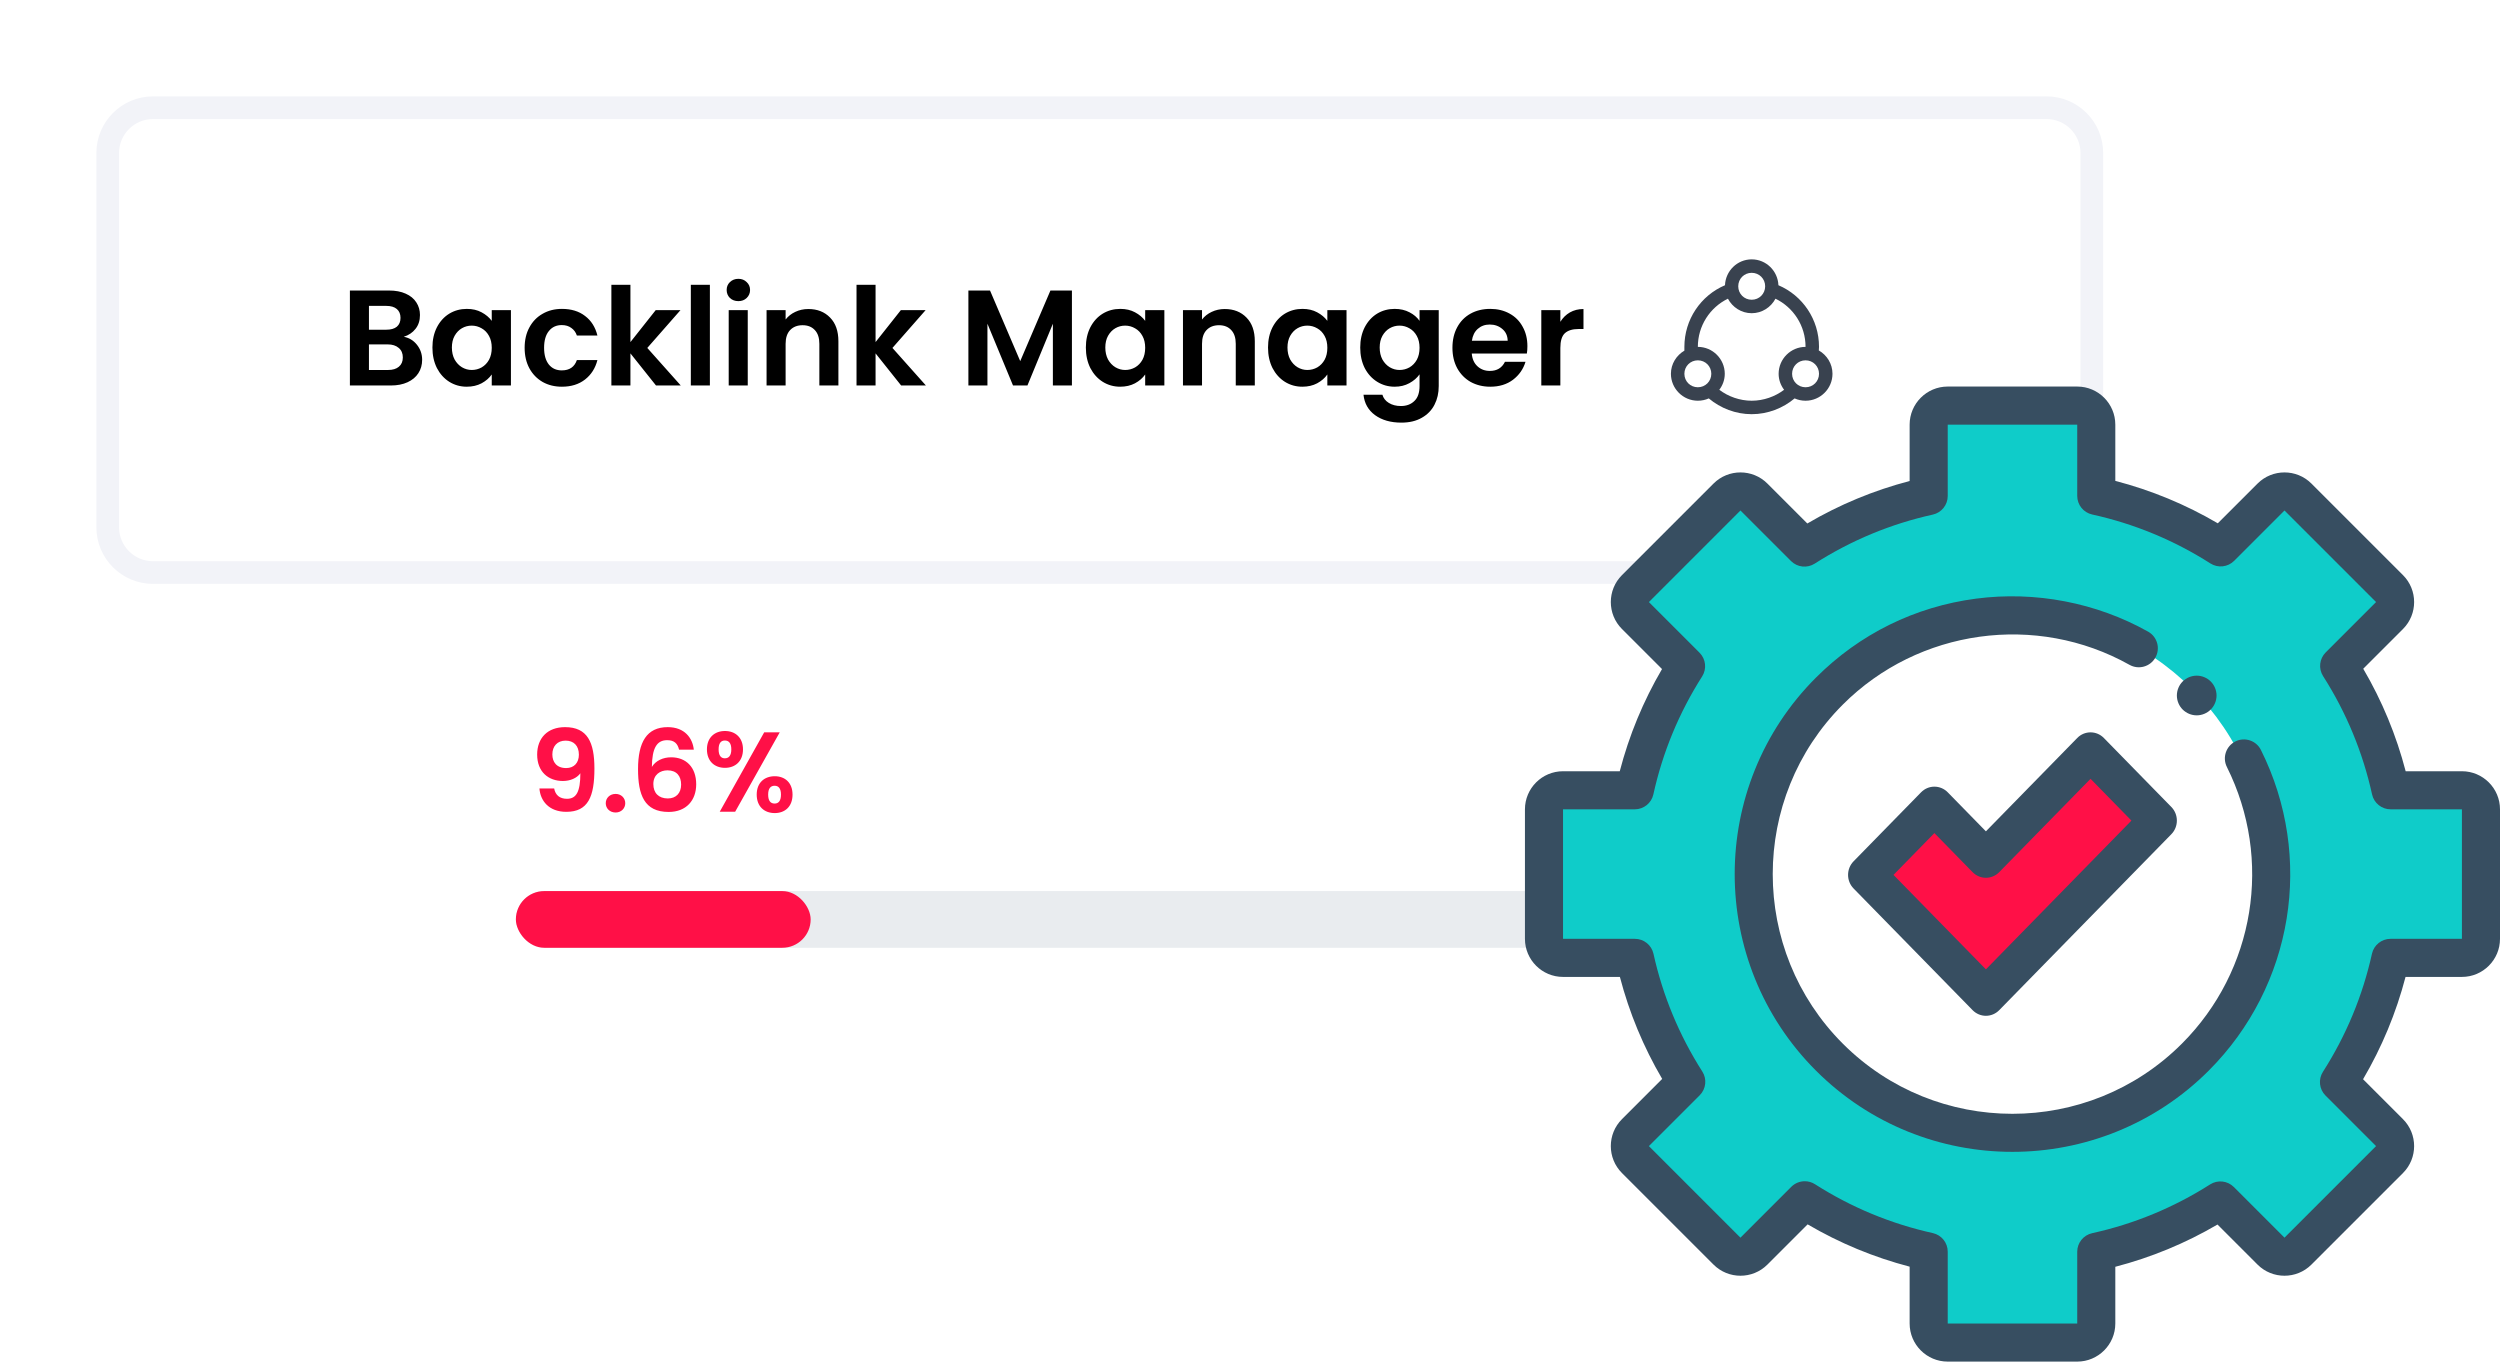
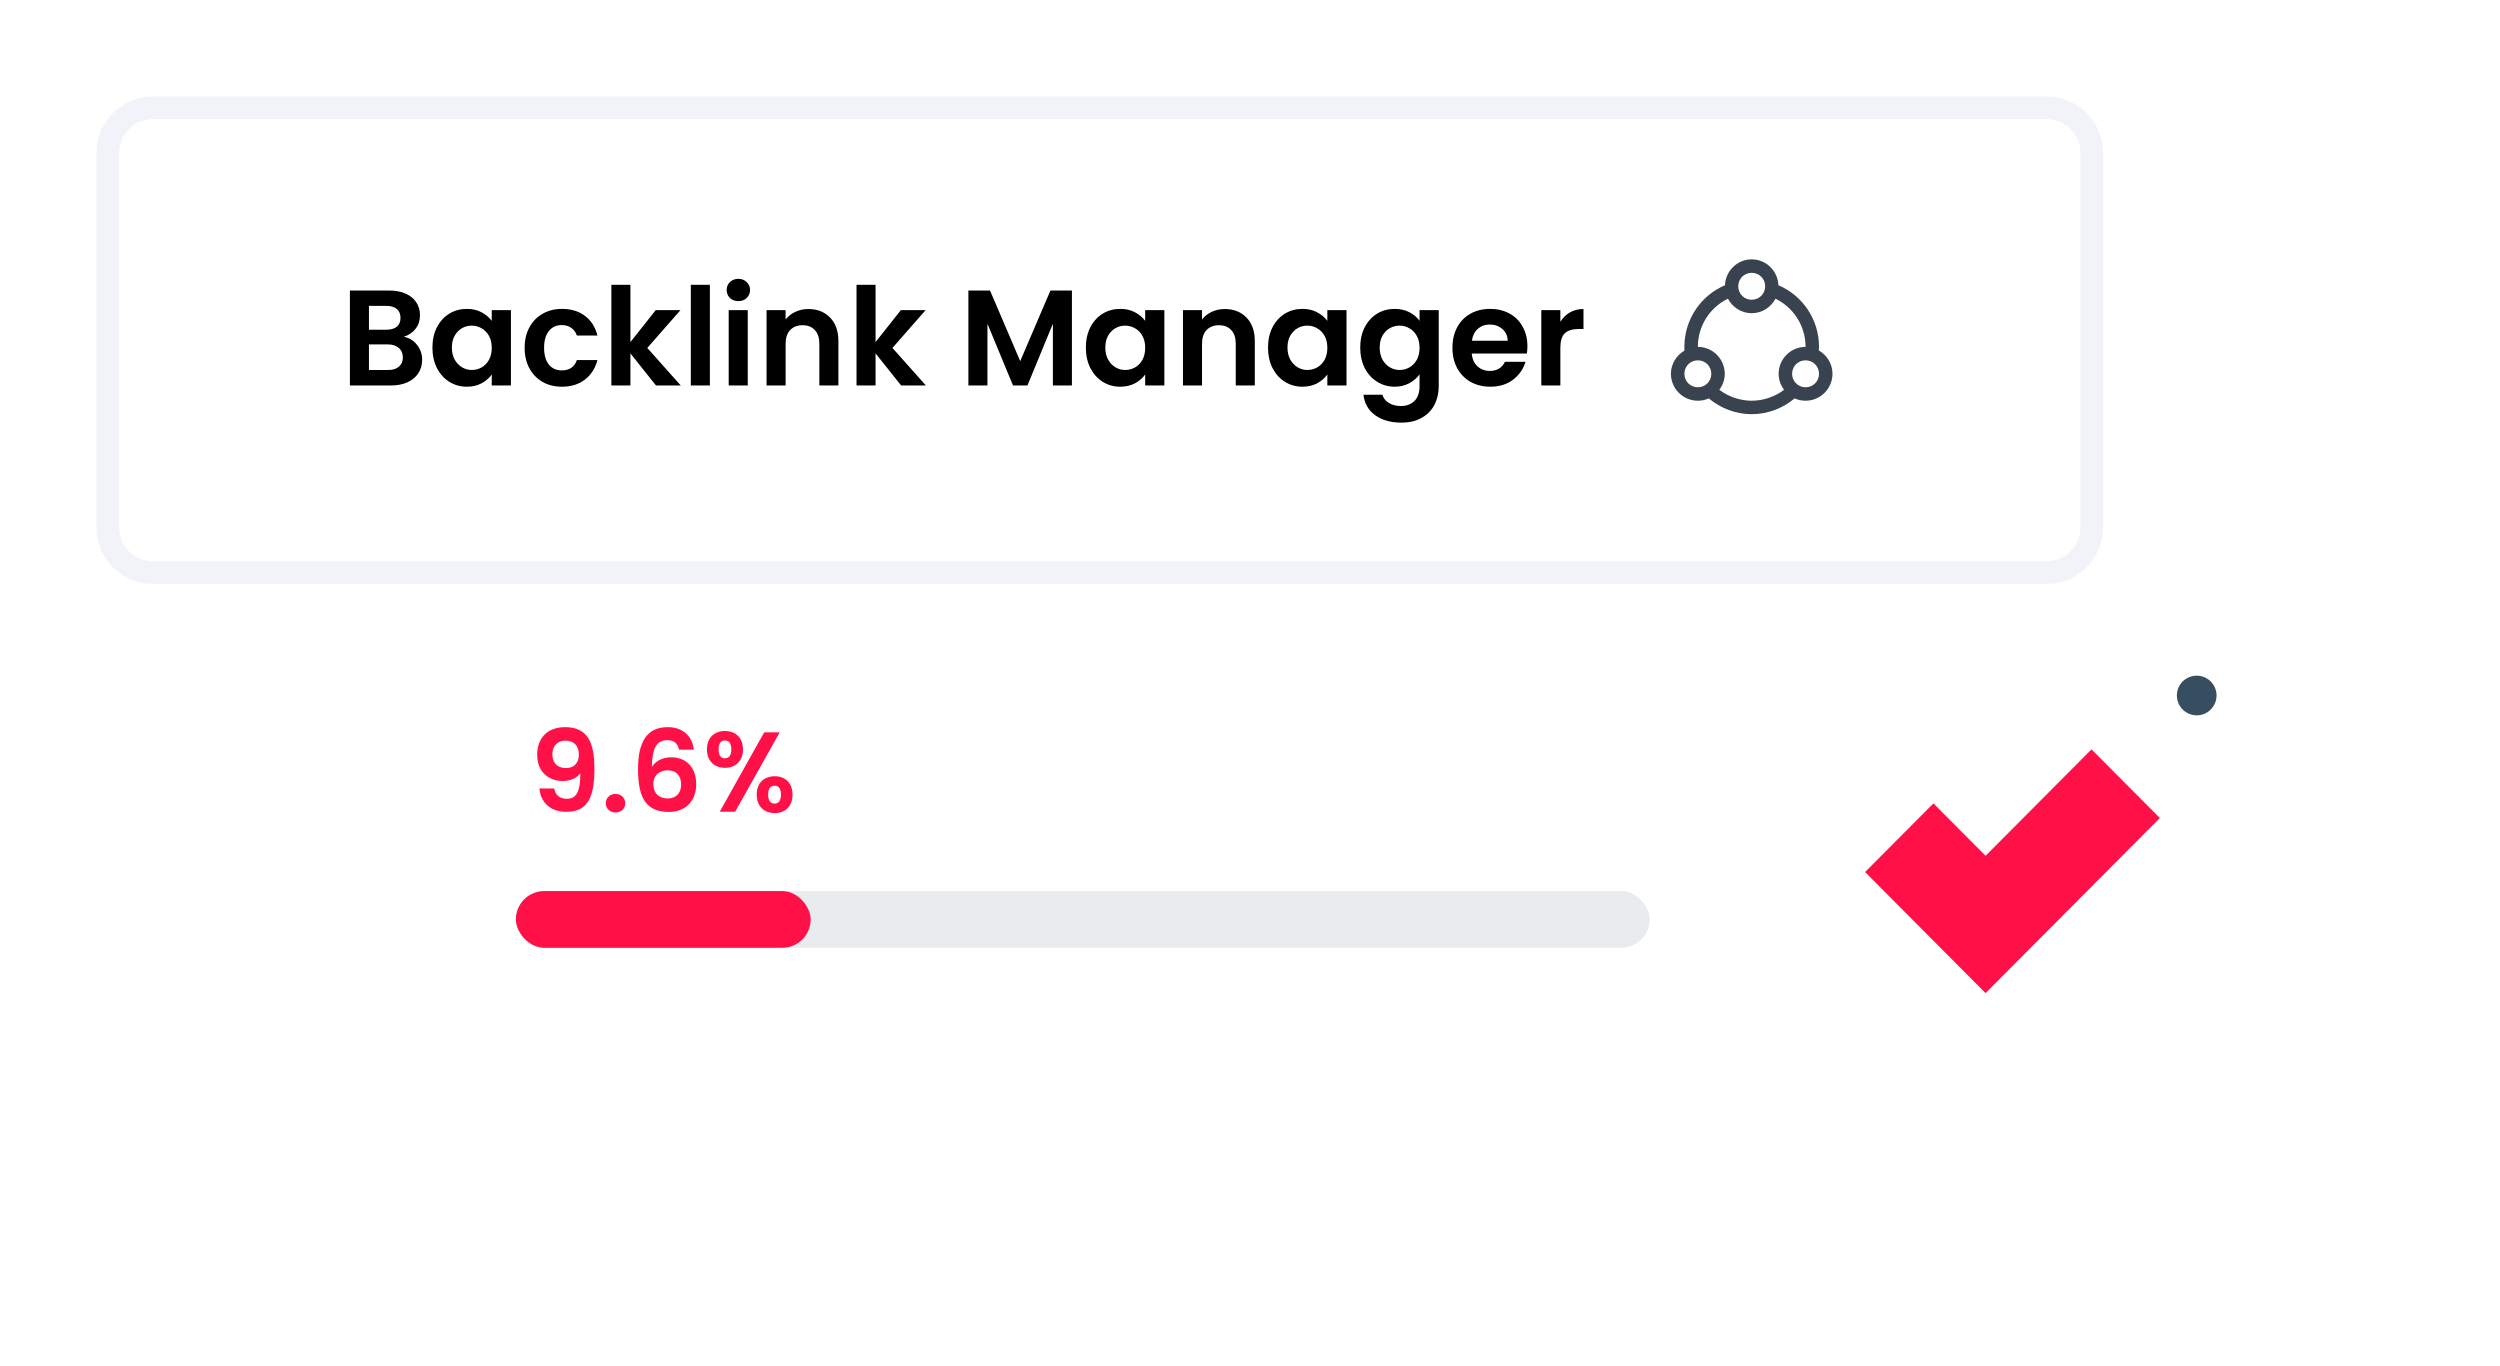
<svg xmlns="http://www.w3.org/2000/svg" width="441" height="241" viewBox="0 0 441 241" fill="none">
  <g filter="url(#filter0_d_5812_7938)">
-     <path d="M17 27C17 21.477 21.477 17 27 17H361C366.523 17 371 21.477 371 27V93C371 98.523 366.523 103 361 103H27C21.477 103 17 98.523 17 93V27Z" fill="white" />
    <path d="M27 19H361C365.418 19 369 22.582 369 27V93C369 97.418 365.418 101 361 101H27C22.582 101 19 97.418 19 93V27C19 22.582 22.582 19 27 19Z" stroke="#F2F3F8" stroke-width="4" />
    <path d="M71.226 59.408C72.17 59.584 72.946 60.056 73.554 60.824C74.162 61.592 74.466 62.472 74.466 63.464C74.466 64.36 74.242 65.152 73.794 65.84C73.362 66.512 72.73 67.04 71.898 67.424C71.066 67.808 70.082 68 68.946 68H61.722V51.248H68.634C69.77 51.248 70.746 51.432 71.562 51.8C72.394 52.168 73.018 52.68 73.434 53.336C73.866 53.992 74.082 54.736 74.082 55.568C74.082 56.544 73.818 57.36 73.29 58.016C72.778 58.672 72.09 59.136 71.226 59.408ZM65.082 58.16H68.154C68.954 58.16 69.57 57.984 70.002 57.632C70.434 57.264 70.65 56.744 70.65 56.072C70.65 55.4 70.434 54.88 70.002 54.512C69.57 54.144 68.954 53.96 68.154 53.96H65.082V58.16ZM68.466 65.264C69.282 65.264 69.914 65.072 70.362 64.688C70.826 64.304 71.058 63.76 71.058 63.056C71.058 62.336 70.818 61.776 70.338 61.376C69.858 60.96 69.21 60.752 68.394 60.752H65.082V65.264H68.466ZM76.28 61.304C76.28 59.96 76.544 58.768 77.072 57.728C77.616 56.688 78.344 55.888 79.256 55.328C80.184 54.768 81.216 54.488 82.352 54.488C83.344 54.488 84.208 54.688 84.944 55.088C85.696 55.488 86.296 55.992 86.744 56.6V54.704H90.128V68H86.744V66.056C86.312 66.68 85.712 67.2 84.944 67.616C84.192 68.016 83.32 68.216 82.328 68.216C81.208 68.216 80.184 67.928 79.256 67.352C78.344 66.776 77.616 65.968 77.072 64.928C76.544 63.872 76.28 62.664 76.28 61.304ZM86.744 61.352C86.744 60.536 86.584 59.84 86.264 59.264C85.944 58.672 85.512 58.224 84.968 57.92C84.424 57.6 83.84 57.44 83.216 57.44C82.592 57.44 82.016 57.592 81.488 57.896C80.96 58.2 80.528 58.648 80.192 59.24C79.872 59.816 79.712 60.504 79.712 61.304C79.712 62.104 79.872 62.808 80.192 63.416C80.528 64.008 80.96 64.464 81.488 64.784C82.032 65.104 82.608 65.264 83.216 65.264C83.84 65.264 84.424 65.112 84.968 64.808C85.512 64.488 85.944 64.04 86.264 63.464C86.584 62.872 86.744 62.168 86.744 61.352ZM92.546 61.352C92.546 59.976 92.826 58.776 93.386 57.752C93.946 56.712 94.722 55.912 95.714 55.352C96.706 54.776 97.842 54.488 99.122 54.488C100.77 54.488 102.13 54.904 103.202 55.736C104.29 56.552 105.018 57.704 105.386 59.192H101.762C101.57 58.616 101.242 58.168 100.778 57.848C100.33 57.512 99.77 57.344 99.098 57.344C98.138 57.344 97.378 57.696 96.818 58.4C96.258 59.088 95.978 60.072 95.978 61.352C95.978 62.616 96.258 63.6 96.818 64.304C97.378 64.992 98.138 65.336 99.098 65.336C100.458 65.336 101.346 64.728 101.762 63.512H105.386C105.018 64.952 104.29 66.096 103.202 66.944C102.114 67.792 100.754 68.216 99.122 68.216C97.842 68.216 96.706 67.936 95.714 67.376C94.722 66.8 93.946 66 93.386 64.976C92.826 63.936 92.546 62.728 92.546 61.352ZM115.719 68L111.207 62.336V68H107.847V50.24H111.207V60.344L115.671 54.704H120.039L114.183 61.376L120.087 68H115.719ZM125.223 50.24V68H121.863V50.24H125.223ZM130.247 53.12C129.655 53.12 129.159 52.936 128.759 52.568C128.375 52.184 128.183 51.712 128.183 51.152C128.183 50.592 128.375 50.128 128.759 49.76C129.159 49.376 129.655 49.184 130.247 49.184C130.839 49.184 131.327 49.376 131.711 49.76C132.111 50.128 132.311 50.592 132.311 51.152C132.311 51.712 132.111 52.184 131.711 52.568C131.327 52.936 130.839 53.12 130.247 53.12ZM131.903 54.704V68H128.543V54.704H131.903ZM142.59 54.512C144.174 54.512 145.454 55.016 146.43 56.024C147.406 57.016 147.894 58.408 147.894 60.2V68H144.534V60.656C144.534 59.6 144.27 58.792 143.742 58.232C143.214 57.656 142.494 57.368 141.582 57.368C140.654 57.368 139.918 57.656 139.374 58.232C138.846 58.792 138.582 59.6 138.582 60.656V68H135.222V54.704H138.582V56.36C139.03 55.784 139.598 55.336 140.286 55.016C140.99 54.68 141.758 54.512 142.59 54.512ZM158.962 68L154.45 62.336V68H151.09V50.24H154.45V60.344L158.914 54.704H163.282L157.426 61.376L163.33 68H158.962ZM189.088 51.248V68H185.728V57.104L181.24 68H178.696L174.184 57.104V68H170.824V51.248H174.64L179.968 63.704L185.296 51.248H189.088ZM191.546 61.304C191.546 59.96 191.81 58.768 192.338 57.728C192.882 56.688 193.61 55.888 194.522 55.328C195.45 54.768 196.482 54.488 197.618 54.488C198.61 54.488 199.474 54.688 200.21 55.088C200.962 55.488 201.562 55.992 202.01 56.6V54.704H205.394V68H202.01V66.056C201.578 66.68 200.978 67.2 200.21 67.616C199.458 68.016 198.586 68.216 197.594 68.216C196.474 68.216 195.45 67.928 194.522 67.352C193.61 66.776 192.882 65.968 192.338 64.928C191.81 63.872 191.546 62.664 191.546 61.304ZM202.01 61.352C202.01 60.536 201.85 59.84 201.53 59.264C201.21 58.672 200.778 58.224 200.234 57.92C199.69 57.6 199.106 57.44 198.482 57.44C197.858 57.44 197.282 57.592 196.754 57.896C196.226 58.2 195.794 58.648 195.458 59.24C195.138 59.816 194.978 60.504 194.978 61.304C194.978 62.104 195.138 62.808 195.458 63.416C195.794 64.008 196.226 64.464 196.754 64.784C197.298 65.104 197.874 65.264 198.482 65.264C199.106 65.264 199.69 65.112 200.234 64.808C200.778 64.488 201.21 64.04 201.53 63.464C201.85 62.872 202.01 62.168 202.01 61.352ZM216.044 54.512C217.628 54.512 218.908 55.016 219.884 56.024C220.86 57.016 221.348 58.408 221.348 60.2V68H217.988V60.656C217.988 59.6 217.724 58.792 217.196 58.232C216.668 57.656 215.948 57.368 215.036 57.368C214.108 57.368 213.372 57.656 212.828 58.232C212.3 58.792 212.036 59.6 212.036 60.656V68H208.676V54.704H212.036V56.36C212.484 55.784 213.052 55.336 213.74 55.016C214.444 54.68 215.212 54.512 216.044 54.512ZM223.679 61.304C223.679 59.96 223.943 58.768 224.471 57.728C225.015 56.688 225.743 55.888 226.655 55.328C227.583 54.768 228.615 54.488 229.751 54.488C230.743 54.488 231.607 54.688 232.343 55.088C233.095 55.488 233.695 55.992 234.143 56.6V54.704H237.527V68H234.143V66.056C233.711 66.68 233.111 67.2 232.343 67.616C231.591 68.016 230.719 68.216 229.727 68.216C228.607 68.216 227.583 67.928 226.655 67.352C225.743 66.776 225.015 65.968 224.471 64.928C223.943 63.872 223.679 62.664 223.679 61.304ZM234.143 61.352C234.143 60.536 233.983 59.84 233.663 59.264C233.343 58.672 232.911 58.224 232.367 57.92C231.823 57.6 231.239 57.44 230.615 57.44C229.991 57.44 229.415 57.592 228.887 57.896C228.359 58.2 227.927 58.648 227.591 59.24C227.271 59.816 227.111 60.504 227.111 61.304C227.111 62.104 227.271 62.808 227.591 63.416C227.927 64.008 228.359 64.464 228.887 64.784C229.431 65.104 230.007 65.264 230.615 65.264C231.239 65.264 231.823 65.112 232.367 64.808C232.911 64.488 233.343 64.04 233.663 63.464C233.983 62.872 234.143 62.168 234.143 61.352ZM246.016 54.488C247.008 54.488 247.88 54.688 248.632 55.088C249.384 55.472 249.976 55.976 250.408 56.6V54.704H253.792V68.096C253.792 69.328 253.544 70.424 253.048 71.384C252.552 72.36 251.808 73.128 250.816 73.688C249.824 74.264 248.624 74.552 247.216 74.552C245.328 74.552 243.776 74.112 242.56 73.232C241.36 72.352 240.68 71.152 240.52 69.632H243.856C244.032 70.24 244.408 70.72 244.984 71.072C245.576 71.44 246.288 71.624 247.12 71.624C248.096 71.624 248.888 71.328 249.496 70.736C250.104 70.16 250.408 69.28 250.408 68.096V66.032C249.976 66.656 249.376 67.176 248.608 67.592C247.856 68.008 246.992 68.216 246.016 68.216C244.896 68.216 243.872 67.928 242.944 67.352C242.016 66.776 241.28 65.968 240.736 64.928C240.208 63.872 239.944 62.664 239.944 61.304C239.944 59.96 240.208 58.768 240.736 57.728C241.28 56.688 242.008 55.888 242.92 55.328C243.848 54.768 244.88 54.488 246.016 54.488ZM250.408 61.352C250.408 60.536 250.248 59.84 249.928 59.264C249.608 58.672 249.176 58.224 248.632 57.92C248.088 57.6 247.504 57.44 246.88 57.44C246.256 57.44 245.68 57.592 245.152 57.896C244.624 58.2 244.192 58.648 243.856 59.24C243.536 59.816 243.376 60.504 243.376 61.304C243.376 62.104 243.536 62.808 243.856 63.416C244.192 64.008 244.624 64.464 245.152 64.784C245.696 65.104 246.272 65.264 246.88 65.264C247.504 65.264 248.088 65.112 248.632 64.808C249.176 64.488 249.608 64.04 249.928 63.464C250.248 62.872 250.408 62.168 250.408 61.352ZM269.434 61.064C269.434 61.544 269.402 61.976 269.338 62.36H259.618C259.698 63.32 260.034 64.072 260.626 64.616C261.218 65.16 261.946 65.432 262.81 65.432C264.058 65.432 264.946 64.896 265.474 63.824H269.098C268.714 65.104 267.978 66.16 266.89 66.992C265.802 67.808 264.466 68.216 262.882 68.216C261.602 68.216 260.45 67.936 259.426 67.376C258.418 66.8 257.626 65.992 257.05 64.952C256.49 63.912 256.21 62.712 256.21 61.352C256.21 59.976 256.49 58.768 257.05 57.728C257.61 56.688 258.394 55.888 259.402 55.328C260.41 54.768 261.57 54.488 262.882 54.488C264.146 54.488 265.274 54.76 266.266 55.304C267.274 55.848 268.05 56.624 268.594 57.632C269.154 58.624 269.434 59.768 269.434 61.064ZM265.954 60.104C265.938 59.24 265.626 58.552 265.018 58.04C264.41 57.512 263.666 57.248 262.786 57.248C261.954 57.248 261.25 57.504 260.674 58.016C260.114 58.512 259.77 59.208 259.642 60.104H265.954ZM275.246 56.768C275.678 56.064 276.238 55.512 276.926 55.112C277.63 54.712 278.43 54.512 279.326 54.512V58.04H278.438C277.382 58.04 276.582 58.288 276.038 58.784C275.51 59.28 275.246 60.144 275.246 61.376V68H271.886V54.704H275.246V56.768Z" fill="black" />
    <path d="M309 45.75C306.453 45.75 304.389 47.791 304.287 50.315C300.006 52.133 297.125 56.368 297.125 61.188C297.125 61.392 297.116 61.614 297.125 61.855C295.719 62.681 294.75 64.198 294.75 65.938C294.75 68.549 296.888 70.688 299.5 70.688C300.182 70.688 300.841 70.544 301.43 70.279C303.489 72.01 306.17 73.062 309 73.062C311.83 73.062 314.511 72.01 316.57 70.279C317.159 70.544 317.818 70.688 318.5 70.688C321.112 70.688 323.25 68.549 323.25 65.938C323.25 64.179 322.271 62.639 320.838 61.818C320.856 61.628 320.875 61.433 320.875 61.188C320.875 56.368 317.994 52.133 313.713 50.315C313.611 47.791 311.547 45.75 309 45.75ZM309 48.125C310.327 48.125 311.375 49.173 311.375 50.5C311.375 51.827 310.327 52.875 309 52.875C307.673 52.875 306.625 51.827 306.625 50.5C306.625 49.173 307.673 48.125 309 48.125ZM304.807 52.69C305.604 54.202 307.182 55.25 309 55.25C310.818 55.25 312.396 54.202 313.193 52.69C316.375 54.234 318.5 57.481 318.5 61.188C315.888 61.188 313.75 63.326 313.75 65.938C313.75 67 314.116 67.965 314.715 68.758C313.128 69.959 311.087 70.688 309 70.688C306.913 70.688 304.872 69.959 303.285 68.758C303.884 67.965 304.25 67 304.25 65.938C304.25 63.326 302.112 61.188 299.5 61.188C299.5 57.481 301.625 54.234 304.807 52.69ZM299.5 63.562C300.827 63.562 301.875 64.611 301.875 65.938C301.875 67.264 300.827 68.312 299.5 68.312C298.173 68.312 297.125 67.264 297.125 65.938C297.125 64.611 298.173 63.562 299.5 63.562ZM318.5 63.562C319.827 63.562 320.875 64.611 320.875 65.938C320.875 67.264 319.827 68.312 318.5 68.312C317.173 68.312 316.125 67.264 316.125 65.938C316.125 64.611 317.173 63.562 318.5 63.562Z" fill="#39424F" />
  </g>
  <path d="M95.155 139.087H97.755C97.975 140.247 98.715 140.907 100.015 140.907C101.655 140.907 102.375 139.687 102.375 136.407C101.755 137.267 100.575 137.767 99.295 137.767C96.775 137.767 94.755 136.187 94.755 133.107C94.755 130.187 96.595 128.267 99.675 128.267C103.635 128.267 104.855 130.947 104.855 135.567C104.855 140.527 103.755 143.207 99.895 143.207C96.795 143.207 95.315 141.227 95.155 139.087ZM99.875 135.487C101.275 135.487 102.115 134.547 102.115 133.127C102.115 131.527 101.195 130.647 99.775 130.647C98.315 130.647 97.435 131.627 97.435 133.087C97.435 134.407 98.175 135.487 99.875 135.487ZM110.295 141.687C110.295 142.607 109.575 143.327 108.595 143.327C107.575 143.327 106.855 142.607 106.855 141.687C106.855 140.767 107.575 140.047 108.595 140.047C109.575 140.047 110.295 140.767 110.295 141.687ZM122.39 132.247H119.79C119.53 131.167 118.95 130.567 117.69 130.567C115.87 130.567 115.03 131.927 114.99 135.287C115.65 134.187 116.97 133.587 118.39 133.587C120.99 133.587 122.81 135.307 122.81 138.347C122.81 141.167 121.07 143.227 117.95 143.227C113.63 143.227 112.55 140.187 112.55 135.667C112.55 130.907 114.09 128.267 117.79 128.267C120.77 128.267 122.17 130.187 122.39 132.247ZM117.75 135.887C116.45 135.887 115.25 136.647 115.25 138.307C115.25 139.867 116.17 140.847 117.81 140.847C119.25 140.847 120.15 139.907 120.15 138.407C120.15 136.907 119.37 135.887 117.75 135.887ZM124.703 132.187C124.703 130.107 126.063 128.947 127.883 128.947C129.703 128.947 131.063 130.107 131.063 132.187C131.063 134.287 129.703 135.447 127.883 135.447C126.063 135.447 124.703 134.287 124.703 132.187ZM127.863 130.627C127.183 130.627 126.763 131.087 126.763 132.187C126.763 133.287 127.183 133.767 127.863 133.767C128.563 133.767 129.003 133.287 129.003 132.187C129.003 131.087 128.563 130.627 127.863 130.627ZM126.963 143.187L134.803 129.187H137.543L129.683 143.187H126.963ZM133.483 140.167C133.483 138.067 134.843 136.927 136.663 136.927C138.463 136.927 139.803 138.067 139.803 140.167C139.803 142.287 138.463 143.427 136.663 143.427C134.843 143.427 133.483 142.287 133.483 140.167ZM136.643 138.607C135.943 138.607 135.503 139.067 135.503 140.167C135.503 141.287 135.943 141.747 136.643 141.747C137.323 141.747 137.763 141.287 137.763 140.167C137.763 139.067 137.323 138.607 136.643 138.607Z" fill="#FF1047" />
  <rect x="91" y="157.187" width="200" height="10" rx="5" fill="#E9ECEF" />
  <rect x="91" y="157.187" width="52" height="10" rx="5" fill="#FF1047" />
-   <path d="M437 165.089V142.285C437 140.432 435.499 138.931 433.646 138.931H421.098C419.358 131.028 416.251 123.638 412.03 117.025L420.899 108.156C422.209 106.846 422.209 104.722 420.899 103.414L404.773 87.288C403.465 85.978 401.341 85.978 400.031 87.288L391.162 96.157C384.549 91.936 377.159 88.829 369.256 87.089V74.541C369.256 72.688 367.755 71.187 365.902 71.187H343.098C341.245 71.187 339.744 72.688 339.744 74.541V87.108C331.852 88.855 324.473 91.968 317.87 96.19L308.969 87.288C307.659 85.978 305.535 85.978 304.227 87.288L288.101 103.414C286.791 104.722 286.791 106.846 288.101 108.156L297.023 117.077C292.819 123.677 289.722 131.049 287.988 138.931H275.354C273.501 138.931 272 140.432 272 142.285V165.089C272 166.942 273.501 168.443 275.354 168.443H288.006C289.75 176.315 292.85 183.675 297.055 190.264L288.101 199.218C286.791 200.528 286.791 202.652 288.101 203.96L304.227 220.086C305.535 221.396 307.659 221.396 308.969 220.086L317.923 211.132C324.512 215.337 331.872 218.438 339.744 220.181V232.833C339.744 234.686 341.245 236.187 343.098 236.187H365.902C367.755 236.187 369.256 234.686 369.256 232.833V220.199C377.139 218.465 384.51 215.368 391.109 211.164L400.031 220.086C401.34 221.396 403.463 221.396 404.773 220.086L420.899 203.96C422.209 202.65 422.209 200.527 420.899 199.218L411.997 190.315C416.219 183.714 419.332 176.335 421.079 168.443H433.646C435.499 168.443 437 166.942 437 165.089Z" fill="#0FCCC9" />
-   <path d="M366.422 240.187H343.578C339.874 240.187 336.859 237.173 336.859 233.468V223.439C330.538 221.787 324.506 219.285 318.866 215.977L311.768 223.075C309.147 225.694 304.885 225.694 302.266 223.075L286.112 206.921C283.493 204.302 283.493 200.04 286.112 197.421L293.21 190.321C289.902 184.681 287.4 178.649 285.748 172.328H275.719C272.014 172.328 269 169.313 269 165.609V142.765C269 139.061 272.014 136.046 275.719 136.046H285.726C287.373 129.715 289.871 123.672 293.18 118.021L286.112 110.953C283.493 108.334 283.493 104.072 286.112 101.453L302.266 85.299C304.885 82.68 309.147 82.68 311.768 85.299L318.811 92.343C324.466 89.019 330.517 86.507 336.859 84.85V74.906C336.859 71.201 339.874 68.187 343.578 68.187H366.422C370.126 68.187 373.141 71.201 373.141 74.906V84.828C379.492 86.48 385.555 88.989 391.22 92.311L398.234 85.299C400.853 82.68 405.115 82.68 407.734 85.299L423.888 101.453C426.507 104.072 426.507 108.334 423.888 110.955L416.875 117.967C420.198 123.632 422.707 129.695 424.359 136.046H434.281C437.986 136.046 441 139.061 441 142.765V165.609C441 169.313 437.986 172.328 434.281 172.328H424.337C422.68 178.67 420.167 184.721 416.844 190.376L423.887 197.421C426.506 200.04 426.506 204.302 423.887 206.921L407.734 223.075C405.115 225.694 400.853 225.694 398.232 223.075L391.166 216.007C385.514 219.316 379.471 221.814 373.141 223.461V233.468C373.141 237.173 370.126 240.187 366.422 240.187ZM318.362 208.37C318.986 208.37 319.612 208.543 320.169 208.898C326.561 212.979 333.551 215.877 340.944 217.514C342.484 217.855 343.578 219.218 343.578 220.794V233.468H366.422V220.813C366.422 219.236 367.519 217.871 369.06 217.532C376.463 215.902 383.464 213.008 389.867 208.929C391.195 208.083 392.933 208.273 394.047 209.387L402.984 218.324L419.137 202.171L410.22 193.254C409.104 192.139 408.915 190.397 409.766 189.068C413.861 182.664 416.772 175.657 418.413 168.243C418.753 166.703 420.118 165.609 421.693 165.609H434.281V142.765H421.711C420.134 142.765 418.769 141.668 418.431 140.128C416.797 132.703 413.891 125.685 409.796 119.271C408.948 117.941 409.138 116.202 410.253 115.087L419.137 106.203L402.984 90.05L394.1 98.934C392.986 100.049 391.246 100.239 389.917 99.391C383.502 95.296 376.484 92.392 369.06 90.757C367.519 90.418 366.422 89.053 366.422 87.476V74.906H343.578V87.494C343.578 89.07 342.484 90.434 340.946 90.775C333.53 92.416 326.523 95.326 320.119 99.421C318.791 100.272 317.048 100.083 315.934 98.967L307.016 90.05L290.863 106.203L299.8 115.141C300.914 116.254 301.104 117.992 300.258 119.32C296.179 125.723 293.285 132.724 291.655 140.128C291.316 141.668 289.951 142.765 288.374 142.765H275.719V165.609H288.393C289.969 165.609 291.332 166.705 291.673 168.243C293.31 175.637 296.21 182.626 300.289 189.018C301.137 190.348 300.948 192.088 299.833 193.202L290.863 202.171L307.016 218.325L315.985 209.354C316.635 208.706 317.494 208.37 318.362 208.37Z" fill="#374E61" />
  <path d="M400 153.687C400 178.816 379.629 199.187 354.5 199.187C329.371 199.187 309 178.816 309 153.687C309 128.559 329.371 108.187 354.5 108.187C379.629 108.187 400 128.559 400 153.687Z" fill="white" />
-   <path d="M354.977 203.187C342.429 203.187 329.882 198.408 320.329 188.854C301.224 169.743 301.224 138.647 320.329 119.536C328.035 111.829 337.806 107.009 348.584 105.598C359.021 104.231 369.796 106.301 378.929 111.423C380.545 112.329 381.121 114.375 380.215 115.992C379.307 117.61 377.262 118.186 375.646 117.278C359.211 108.059 338.415 110.94 325.076 124.285C308.588 140.777 308.588 167.613 325.076 184.106C333.319 192.351 344.149 196.474 354.977 196.475C365.807 196.477 376.634 192.354 384.879 184.106C397.77 171.212 400.962 151.594 392.821 135.293C391.993 133.634 392.665 131.617 394.324 130.788C395.981 129.959 397.997 130.633 398.825 132.292C408.259 151.181 404.562 173.913 389.625 188.854C380.072 198.408 367.524 203.187 354.977 203.187Z" fill="#374E61" />
  <path d="M387.5 126.187C386.576 126.187 385.676 125.815 385.021 125.16C384.371 124.509 384 123.61 384 122.687C384 121.766 384.371 120.863 385.021 120.212C385.672 119.56 386.576 119.187 387.5 119.187C388.42 119.187 389.322 119.56 389.975 120.212C390.625 120.863 391 121.766 391 122.687C391 123.61 390.625 124.509 389.975 125.16C389.32 125.815 388.42 126.187 387.5 126.187Z" fill="#374E61" />
  <path d="M368.944 132.187L350.256 150.962L341.056 141.719L329 153.831L338.2 163.074L350.256 175.187L381 144.3L368.944 132.187Z" fill="#FF1047" />
-   <path d="M350.314 179.187C349.434 179.187 348.59 178.829 347.967 178.193L326.973 156.731C325.676 155.407 325.676 153.258 326.973 151.932L338.88 139.759C339.503 139.123 340.347 138.766 341.227 138.766C342.108 138.766 342.954 139.123 343.576 139.759L350.314 146.648L366.425 130.181C367.72 128.856 369.823 128.856 371.12 130.181L383.028 142.354C384.324 143.679 384.324 145.828 383.028 147.153L352.663 178.193C352.039 178.829 351.195 179.187 350.314 179.187ZM334.014 154.332L350.314 170.993L375.985 144.754L368.772 137.381L352.663 153.848C352.04 154.484 351.195 154.842 350.314 154.842C349.434 154.842 348.59 154.484 347.967 153.848L341.227 146.958L334.014 154.332Z" fill="#374E61" />
  <defs>
    <filter id="filter0_d_5812_7938" x="0.578" y="0.578" width="386.844" height="118.844" filterUnits="userSpaceOnUse" color-interpolation-filters="sRGB">
      <feFlood flood-opacity="0" result="BackgroundImageFix" />
      <feColorMatrix in="SourceAlpha" type="matrix" values="0 0 0 0 0 0 0 0 0 0 0 0 0 0 0 0 0 0 127 0" result="hardAlpha" />
      <feOffset />
      <feGaussianBlur stdDeviation="8.211" />
      <feComposite in2="hardAlpha" operator="out" />
      <feColorMatrix type="matrix" values="0 0 0 0 0.827 0 0 0 0 0.875 0 0 0 0 0.933 0 0 0 1 0" />
      <feBlend mode="normal" in2="BackgroundImageFix" result="effect1_dropShadow_5812_7938" />
      <feBlend mode="normal" in="SourceGraphic" in2="effect1_dropShadow_5812_7938" result="shape" />
    </filter>
  </defs>
</svg>